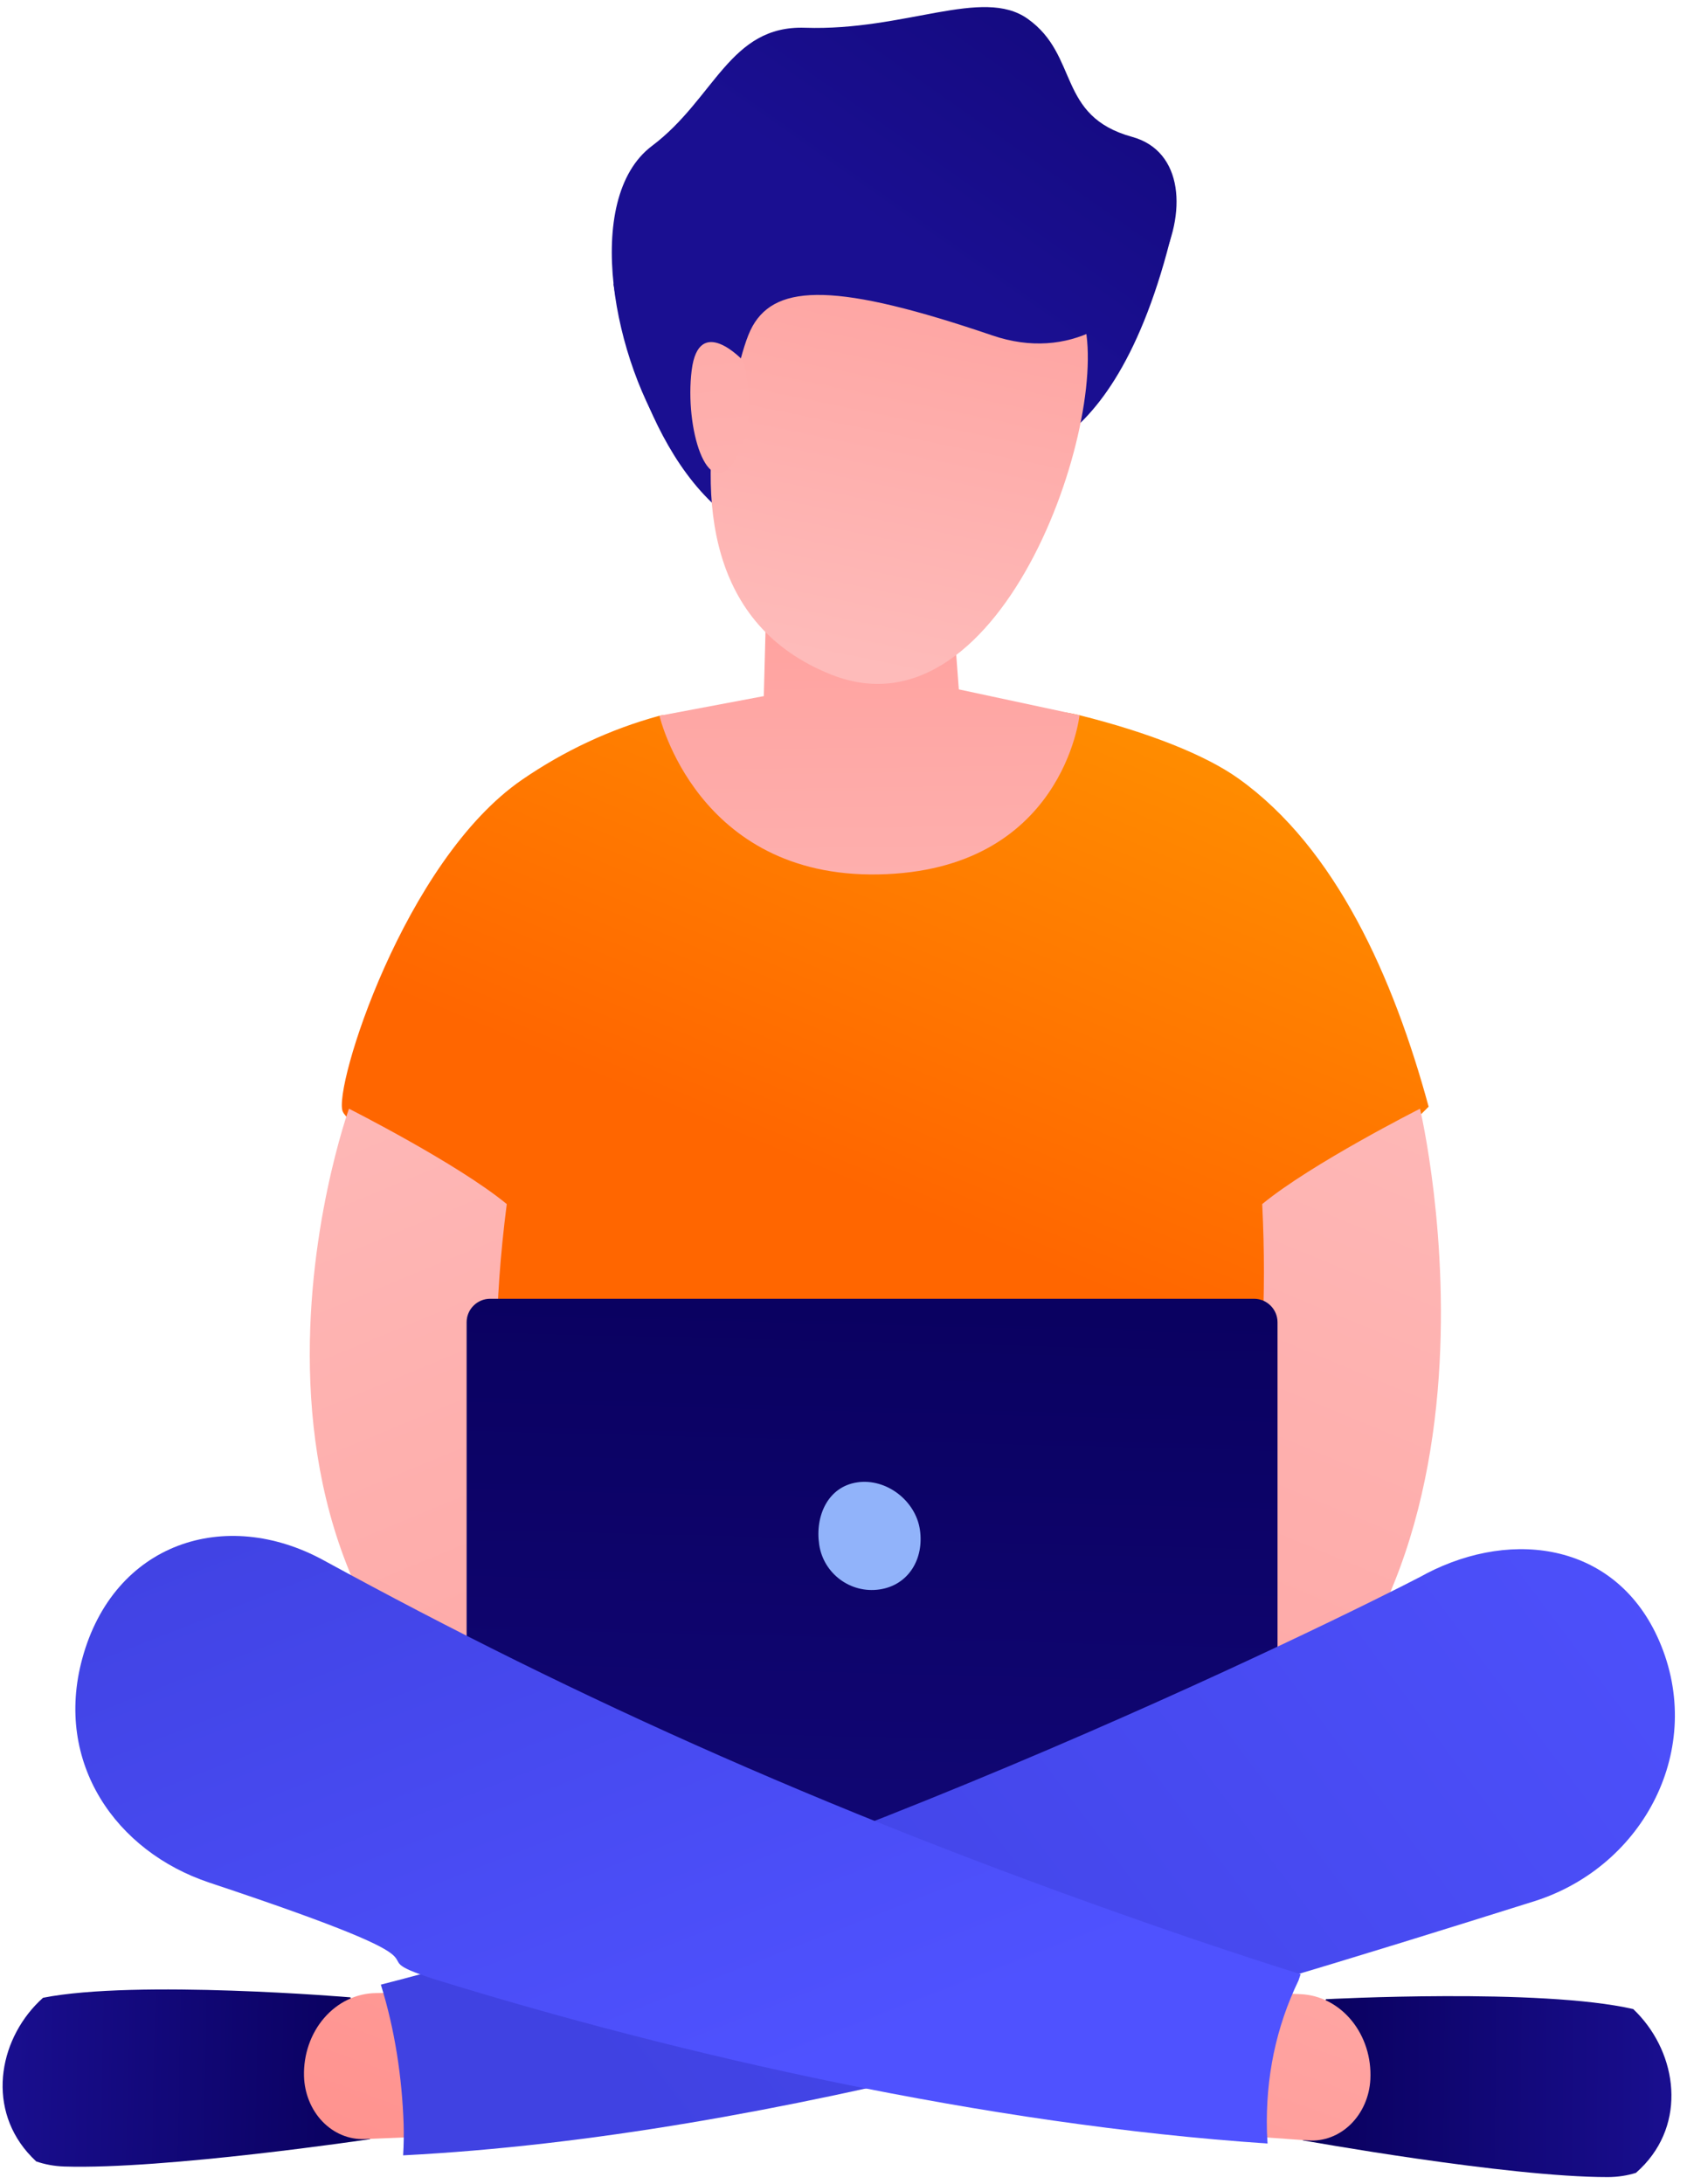
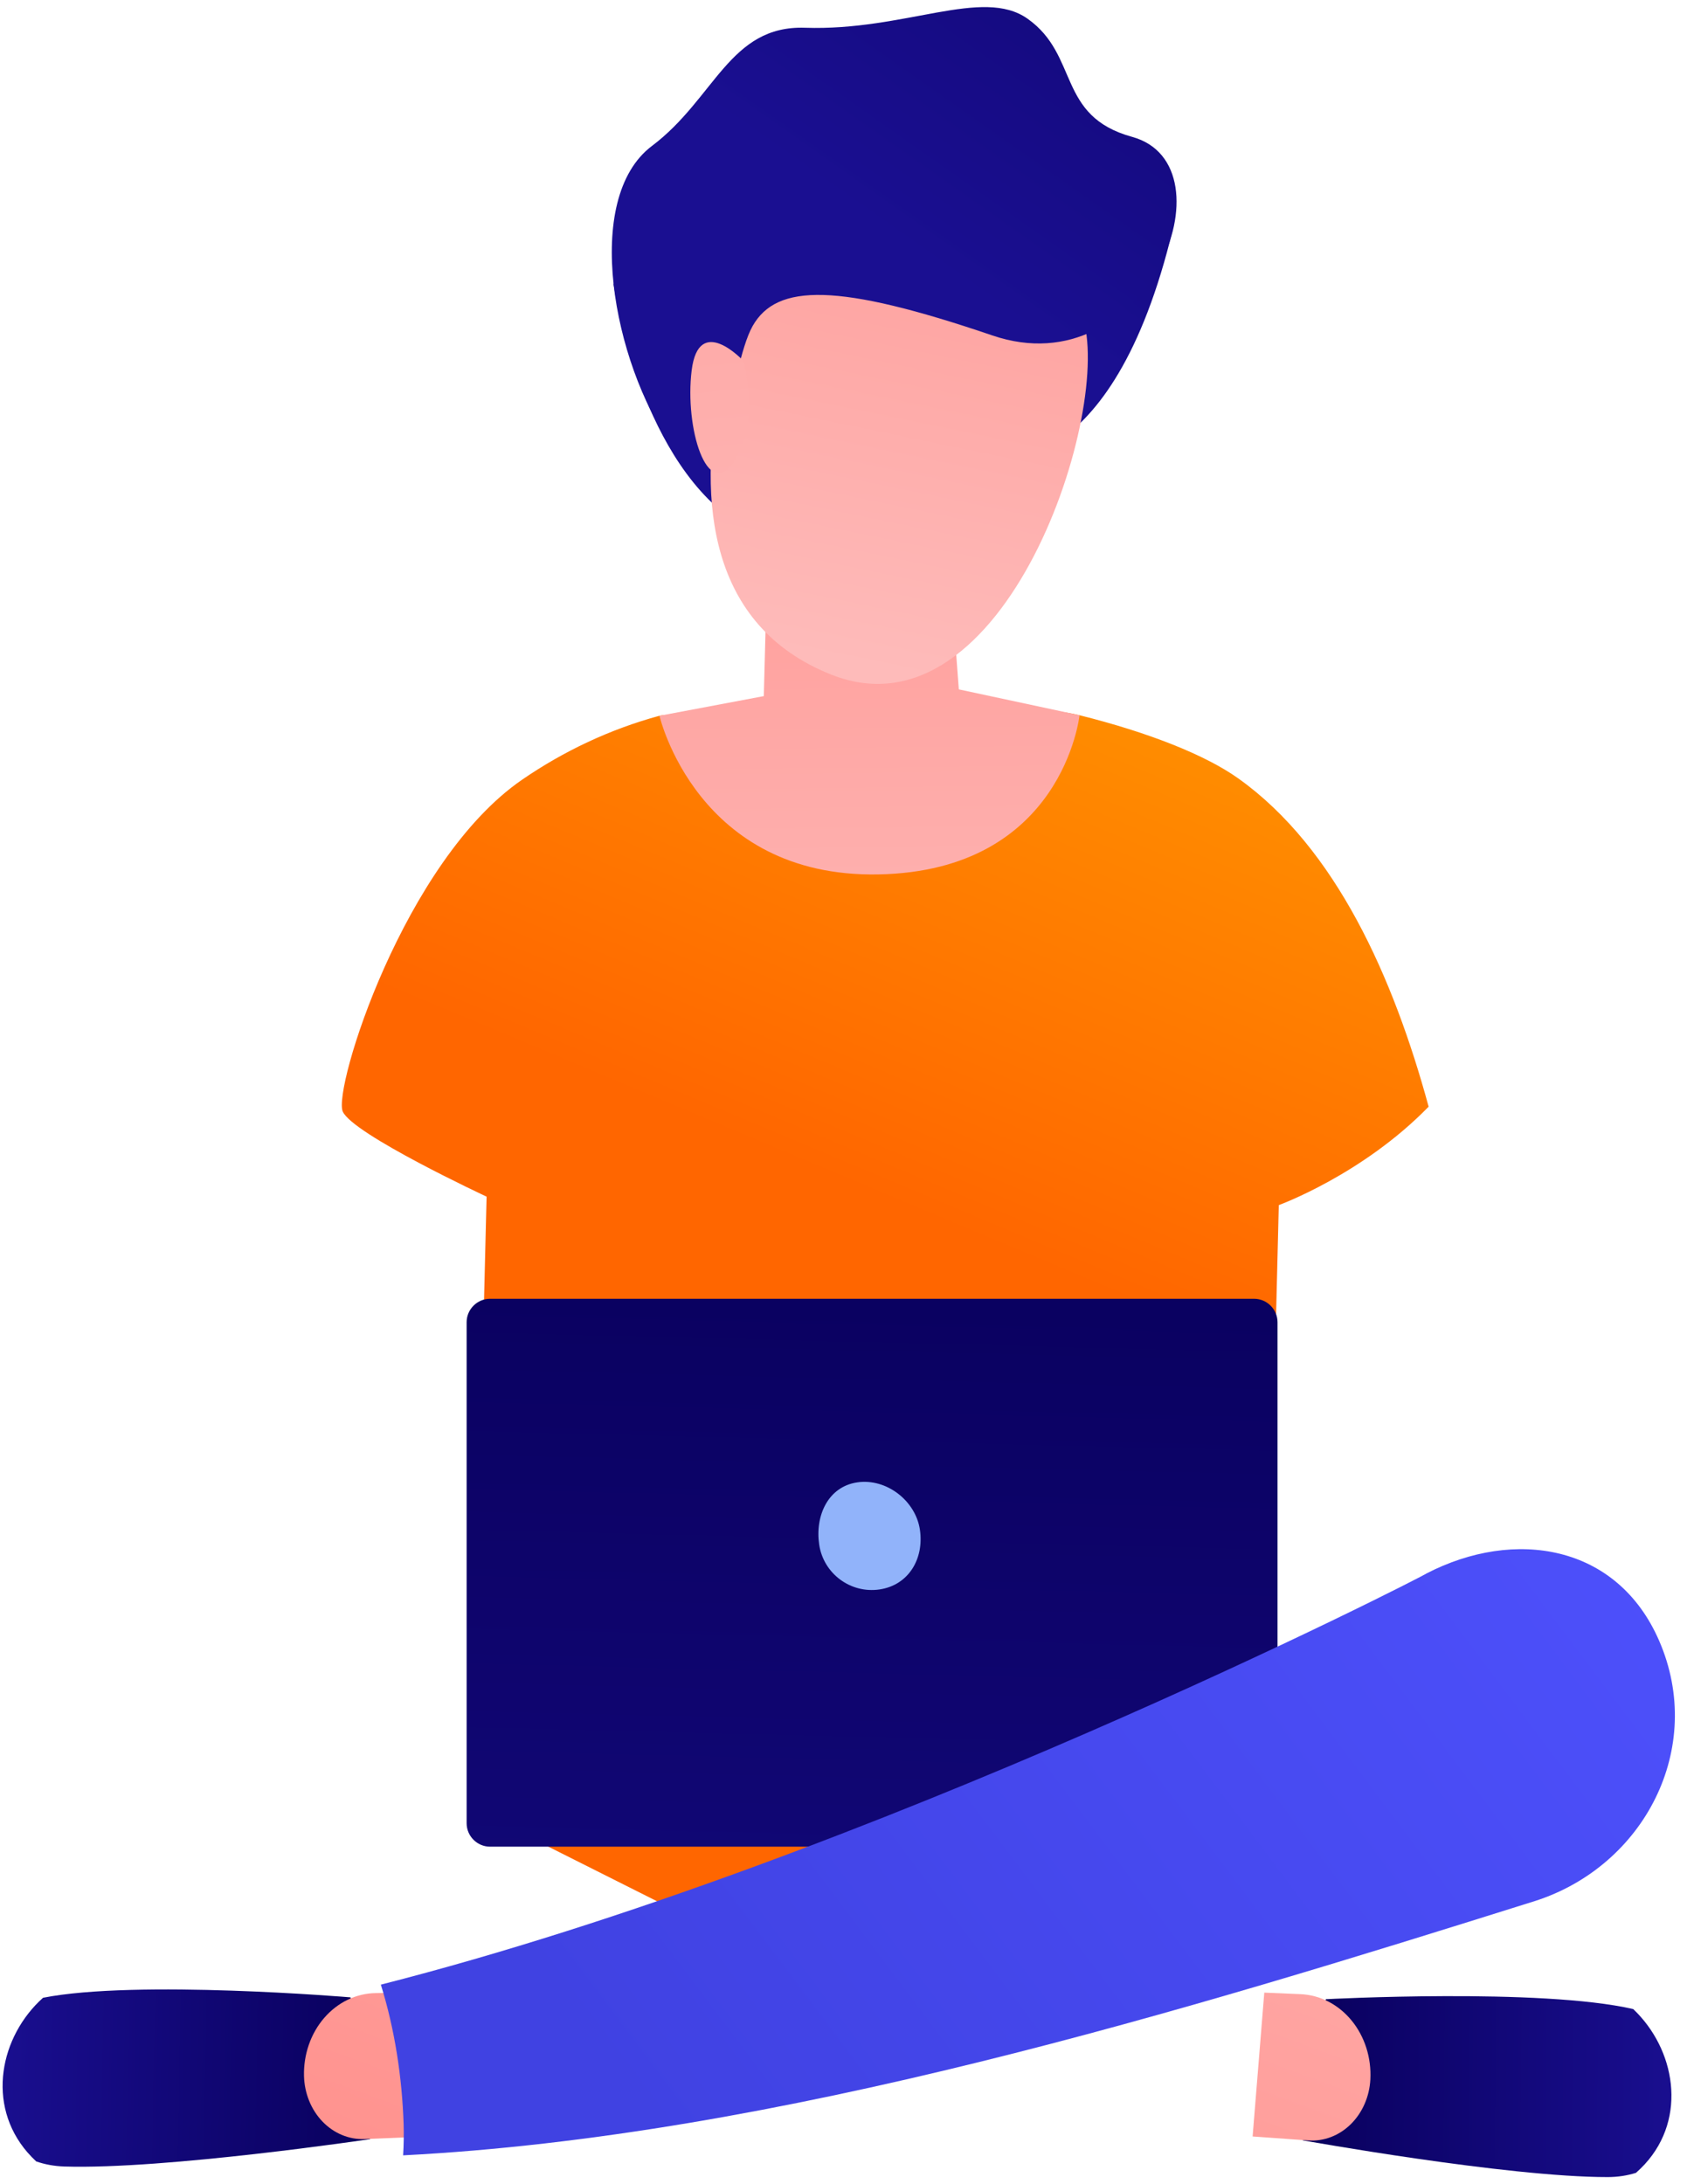
<svg xmlns="http://www.w3.org/2000/svg" width="119" height="154" viewBox="0 0 119 154" fill="none">
  <path d="M50.955 14.233C50.835 14.461 43.276 20.023 43.276 20.023C43.276 20.023 44.946 31.965 51.724 36.68C59.176 41.865 69.701 32.41 69.701 32.41C69.701 32.41 78.077 34.401 82.531 16.965C83.553 12.965 77.654 12.627 70.535 13.364C61.354 14.314 50.955 14.233 50.955 14.233Z" fill="url(#paint0_linear_612_12167)" />
  <path d="M36.827 54.975C39.784 52.942 43.053 51.409 46.519 50.465C47.821 50.111 54.851 52.154 59.196 52.054C65.161 51.917 71.233 49.203 76.149 50.428C81.033 51.645 85.031 53.235 87.339 54.877C94.247 59.79 98.303 68.952 100.775 78.028C96.095 82.833 90.205 84.968 90.205 84.968L89.116 129.082L63.031 142.428L33.258 127.48L34.324 84.371C34.324 84.371 24.87 79.968 24.176 78.366C23.483 76.764 28.485 60.71 36.827 54.975Z" fill="url(#paint1_linear_612_12167)" />
-   <path d="M24.617 78.172C24.617 78.172 11.947 113.297 40.838 127.733C46.837 126.936 44.53 116.974 44.53 116.974C44.53 116.974 31.977 114.195 35.747 84.895C32.276 82.039 24.617 78.172 24.617 78.172Z" fill="url(#paint2_linear_612_12167)" />
-   <path d="M100.166 78.172C100.166 78.172 108.884 114.837 83.945 127.733C77.946 126.936 80.253 116.974 80.253 116.974C80.253 116.974 90.37 111.991 89.036 84.895C92.507 82.039 100.166 78.172 100.166 78.172Z" fill="url(#paint3_linear_612_12167)" />
  <path d="M88.46 130.203H34.57C33.66 130.203 32.915 129.458 32.915 128.547V93.228C32.915 92.317 33.66 91.572 34.57 91.572H88.46C89.371 91.572 90.116 92.317 90.116 93.228V128.547C90.116 129.458 89.371 130.203 88.46 130.203Z" fill="url(#paint4_linear_612_12167)" />
  <path d="M115.206 141.652C108.659 140.149 93.529 140.957 93.529 140.957L92.914 142.624L91.895 150.907C91.895 150.907 106.304 153.504 113.406 153.498C114.131 153.497 114.793 153.389 115.399 153.2C115.615 153.006 115.827 152.805 116.027 152.586C119.041 149.295 118.17 144.461 115.206 141.652Z" fill="url(#paint5_linear_612_12167)" />
  <path d="M89.182 140.492L91.744 140.601C93.12 140.66 94.418 141.331 95.343 142.462C96.269 143.594 96.745 145.091 96.664 146.616C96.599 147.832 96.1 148.969 95.277 149.776C94.454 150.583 93.376 150.992 92.279 150.914L88.359 150.635L89.182 140.492Z" fill="url(#paint6_linear_612_12167)" />
  <path d="M3.035 140.856C9.616 139.554 24.72 140.826 24.72 140.826L25.293 142.511L26.105 150.823C26.105 150.823 11.637 152.977 4.538 152.753C3.813 152.73 3.154 152.601 2.553 152.394C2.341 152.193 2.135 151.985 1.94 151.76C-0.99 148.378 0.001 143.572 3.035 140.856Z" fill="url(#paint7_linear_612_12167)" />
  <path d="M29.077 140.494L26.513 140.525C25.136 140.541 23.823 141.172 22.869 142.275C21.916 143.377 21.403 144.859 21.445 146.386C21.48 147.604 21.95 148.756 22.752 149.588C23.555 150.419 24.623 150.862 25.721 150.818L29.646 150.659L29.077 140.494Z" fill="url(#paint8_linear_612_12167)" />
  <path d="M117.036 115.685C114.068 108.853 106.807 107.744 100.627 110.938C100.519 111.08 61.381 131.139 26.865 139.93C27.853 143.098 28.361 146.469 28.472 149.781C28.492 150.52 28.48 151.248 28.436 151.966C54.905 150.606 83.631 141.779 108.315 134.022C115.97 131.553 120.327 123.258 117.036 115.685Z" fill="url(#paint9_linear_612_12167)" />
-   <path d="M89.37 150.3C89.267 146.481 90.009 142.926 91.597 139.635C91.643 139.484 91.697 139.34 91.745 139.191C89.774 138.58 87.228 137.753 83.883 136.619C59.374 128.231 40.676 119.762 22.831 110.012C15.898 106.224 8.016 108.763 5.797 116.966C3.816 124.289 8.166 130.54 14.769 132.738C34.523 139.311 24.237 137.485 30.689 139.561C48.015 144.919 69.575 149.799 89.412 151.132C89.397 150.854 89.379 150.577 89.37 150.3Z" fill="url(#paint10_linear_612_12167)" />
  <path d="M46.519 50.466C46.519 50.466 49.155 61.889 61.952 61.652C74.987 61.414 76.149 50.428 76.149 50.428L67.635 48.606L66.923 39.119L54.115 40.068L53.878 49.081L46.519 50.466Z" fill="url(#paint11_linear_612_12167)" />
  <path d="M55.914 12.238C55.914 12.238 41.236 40.67 58.647 47.568C70.928 52.433 78.628 28.687 76.331 22.255C72.78 12.311 70.442 13.491 70.442 13.491L55.914 12.238Z" fill="url(#paint12_linear_612_12167)" />
  <path d="M79.863 9.651C87.114 11.644 80.917 27.37 70.001 23.651C59.083 19.933 54.794 19.987 53.092 22.984C51.391 25.982 51.026 36.628 47.334 31.366C43.288 25.597 41.031 14.018 45.993 10.286C50.427 6.95 51.462 1.778 56.781 1.957C63.84 2.195 69.3 -0.934 72.487 1.322C76.146 3.914 74.528 8.185 79.863 9.651Z" fill="url(#paint13_linear_612_12167)" />
  <path d="M52.421 25.429C52.421 25.429 49.29 22.06 48.789 26.12C48.288 30.179 49.897 35.408 51.782 32.542C53.666 29.676 52.421 25.429 52.421 25.429Z" fill="url(#paint14_linear_612_12167)" />
  <path d="M64.889 107.853C65.193 109.902 64.095 111.762 62.045 112.066C59.996 112.369 58.089 110.953 57.785 108.904C57.482 106.855 58.42 104.819 60.469 104.516C62.519 104.212 64.586 105.803 64.889 107.853Z" fill="#91B3FA" />
  <defs>
    <linearGradient id="paint0_linear_612_12167" x1="96.105" y1="-26.536" x2="65.116" y2="17.503" gradientUnits="userSpaceOnUse">
      <stop stop-color="#09005D" />
      <stop offset="1" stop-color="#1A0F91" />
    </linearGradient>
    <linearGradient id="paint1_linear_612_12167" x1="96" y1="3.5" x2="62" y2="84.5" gradientUnits="userSpaceOnUse">
      <stop stop-color="#FFBF00" />
      <stop offset="1" stop-color="#FF6600" />
    </linearGradient>
    <linearGradient id="paint2_linear_612_12167" x1="18.143" y1="68.728" x2="67.713" y2="188.467" gradientUnits="userSpaceOnUse">
      <stop stop-color="#FEBBBA" />
      <stop offset="1" stop-color="#FF928E" />
    </linearGradient>
    <linearGradient id="paint3_linear_612_12167" x1="106.018" y1="68.471" x2="56.449" y2="188.209" gradientUnits="userSpaceOnUse">
      <stop stop-color="#FEBBBA" />
      <stop offset="1" stop-color="#FF928E" />
    </linearGradient>
    <linearGradient id="paint4_linear_612_12167" x1="62.174" y1="84.206" x2="59.597" y2="188.562" gradientUnits="userSpaceOnUse">
      <stop stop-color="#09005D" />
      <stop offset="1" stop-color="#1A0F91" />
    </linearGradient>
    <linearGradient id="paint5_linear_612_12167" x1="91.925" y1="146.994" x2="119.013" y2="147.203" gradientUnits="userSpaceOnUse">
      <stop stop-color="#09005D" />
      <stop offset="1" stop-color="#1A0F91" />
    </linearGradient>
    <linearGradient id="paint6_linear_612_12167" x1="109.804" y1="98.156" x2="81.211" y2="175.603" gradientUnits="userSpaceOnUse">
      <stop stop-color="#FEBBBA" />
      <stop offset="1" stop-color="#FF928E" />
    </linearGradient>
    <linearGradient id="paint7_linear_612_12167" x1="26.185" y1="146.861" x2="-0.909" y2="146.319" gradientUnits="userSpaceOnUse">
      <stop stop-color="#09005D" />
      <stop offset="1" stop-color="#1A0F91" />
    </linearGradient>
    <linearGradient id="paint8_linear_612_12167" x1="52.517" y1="74.816" x2="23.909" y2="152.305" gradientUnits="userSpaceOnUse">
      <stop stop-color="#FEBBBA" />
      <stop offset="1" stop-color="#FF928E" />
    </linearGradient>
    <linearGradient id="paint9_linear_612_12167" x1="121.924" y1="96.661" x2="47.592" y2="152.498" gradientUnits="userSpaceOnUse">
      <stop stop-color="#4F52FF" />
      <stop offset="1" stop-color="#4042E2" />
    </linearGradient>
    <linearGradient id="paint10_linear_612_12167" x1="54.705" y1="146.741" x2="35.224" y2="97.064" gradientUnits="userSpaceOnUse">
      <stop stop-color="#4F52FF" />
      <stop offset="1" stop-color="#4042E2" />
    </linearGradient>
    <linearGradient id="paint11_linear_612_12167" x1="61.658" y1="78.616" x2="60.998" y2="21.231" gradientUnits="userSpaceOnUse">
      <stop stop-color="#FEBBBA" />
      <stop offset="1" stop-color="#FF928E" />
    </linearGradient>
    <linearGradient id="paint12_linear_612_12167" x1="59.746" y1="46.762" x2="69.803" y2="-2.194" gradientUnits="userSpaceOnUse">
      <stop stop-color="#FEBBBA" />
      <stop offset="1" stop-color="#FF928E" />
    </linearGradient>
    <linearGradient id="paint13_linear_612_12167" x1="97.372" y1="-33.239" x2="62.502" y2="16.314" gradientUnits="userSpaceOnUse">
      <stop stop-color="#09005D" />
      <stop offset="1" stop-color="#1A0F91" />
    </linearGradient>
    <linearGradient id="paint14_linear_612_12167" x1="53.08" y1="53.263" x2="45.871" y2="-24.721" gradientUnits="userSpaceOnUse">
      <stop stop-color="#FEBBBA" />
      <stop offset="1" stop-color="#FF928E" />
    </linearGradient>
  </defs>
</svg>